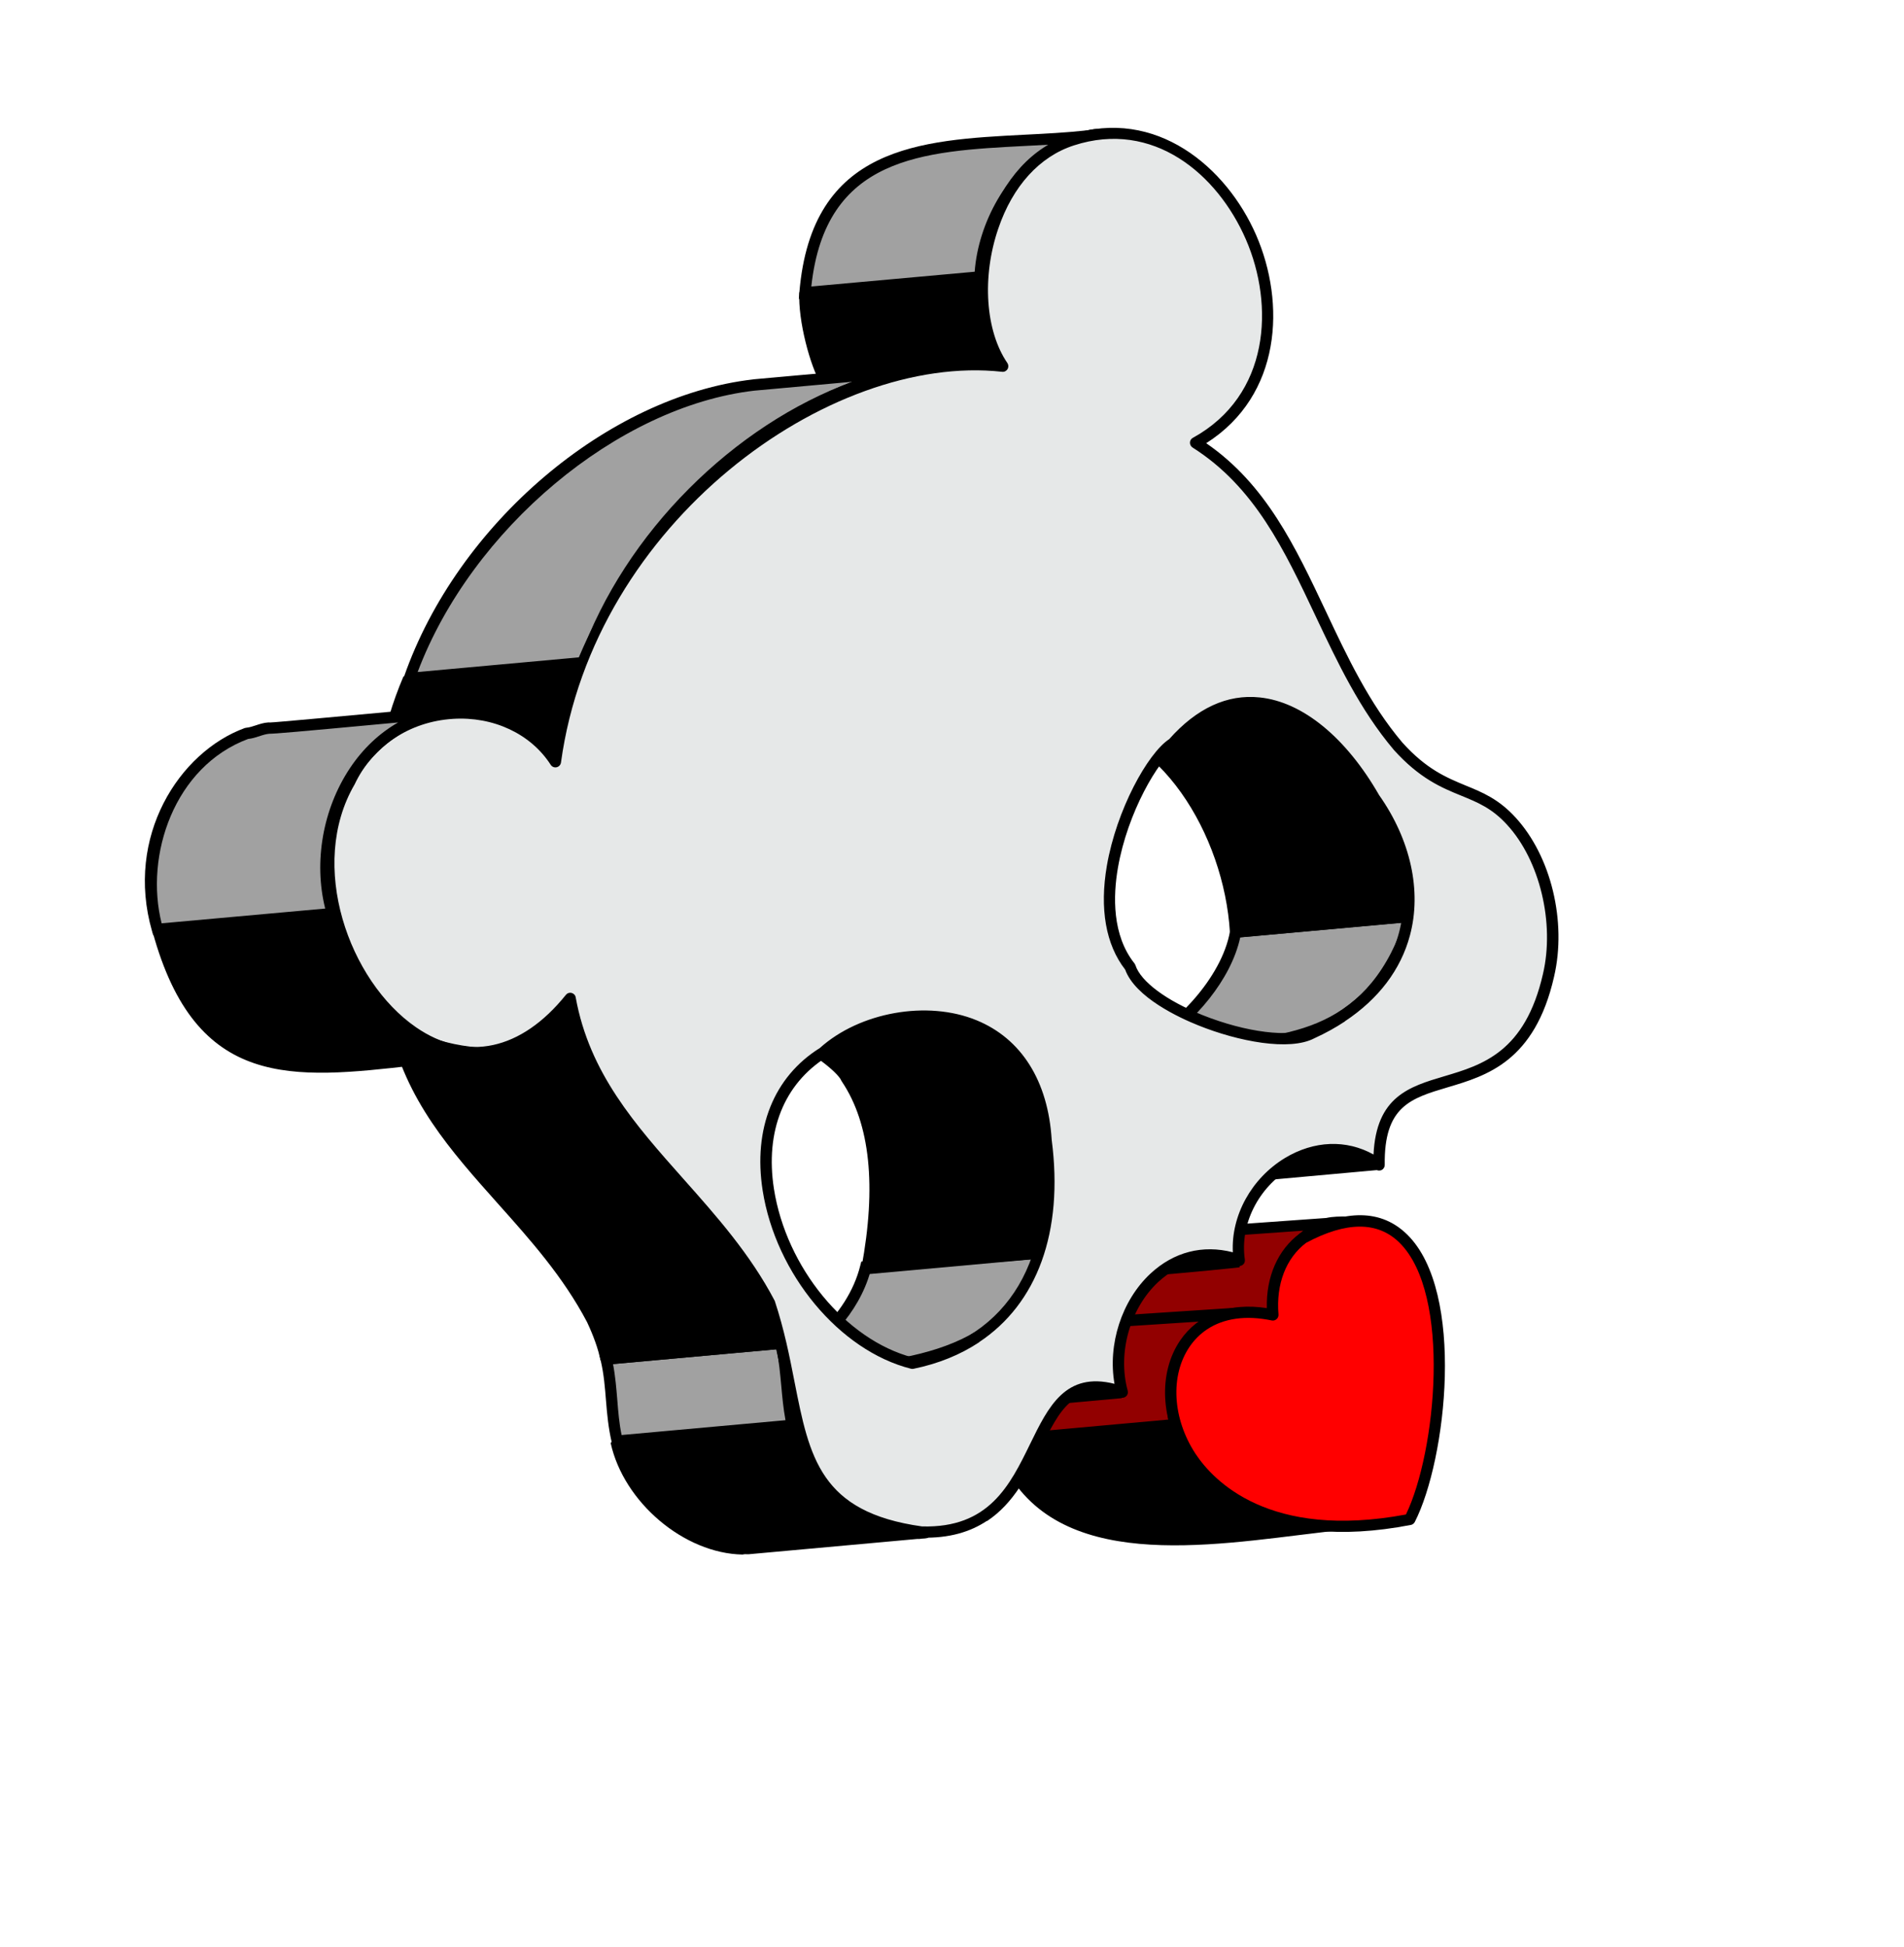
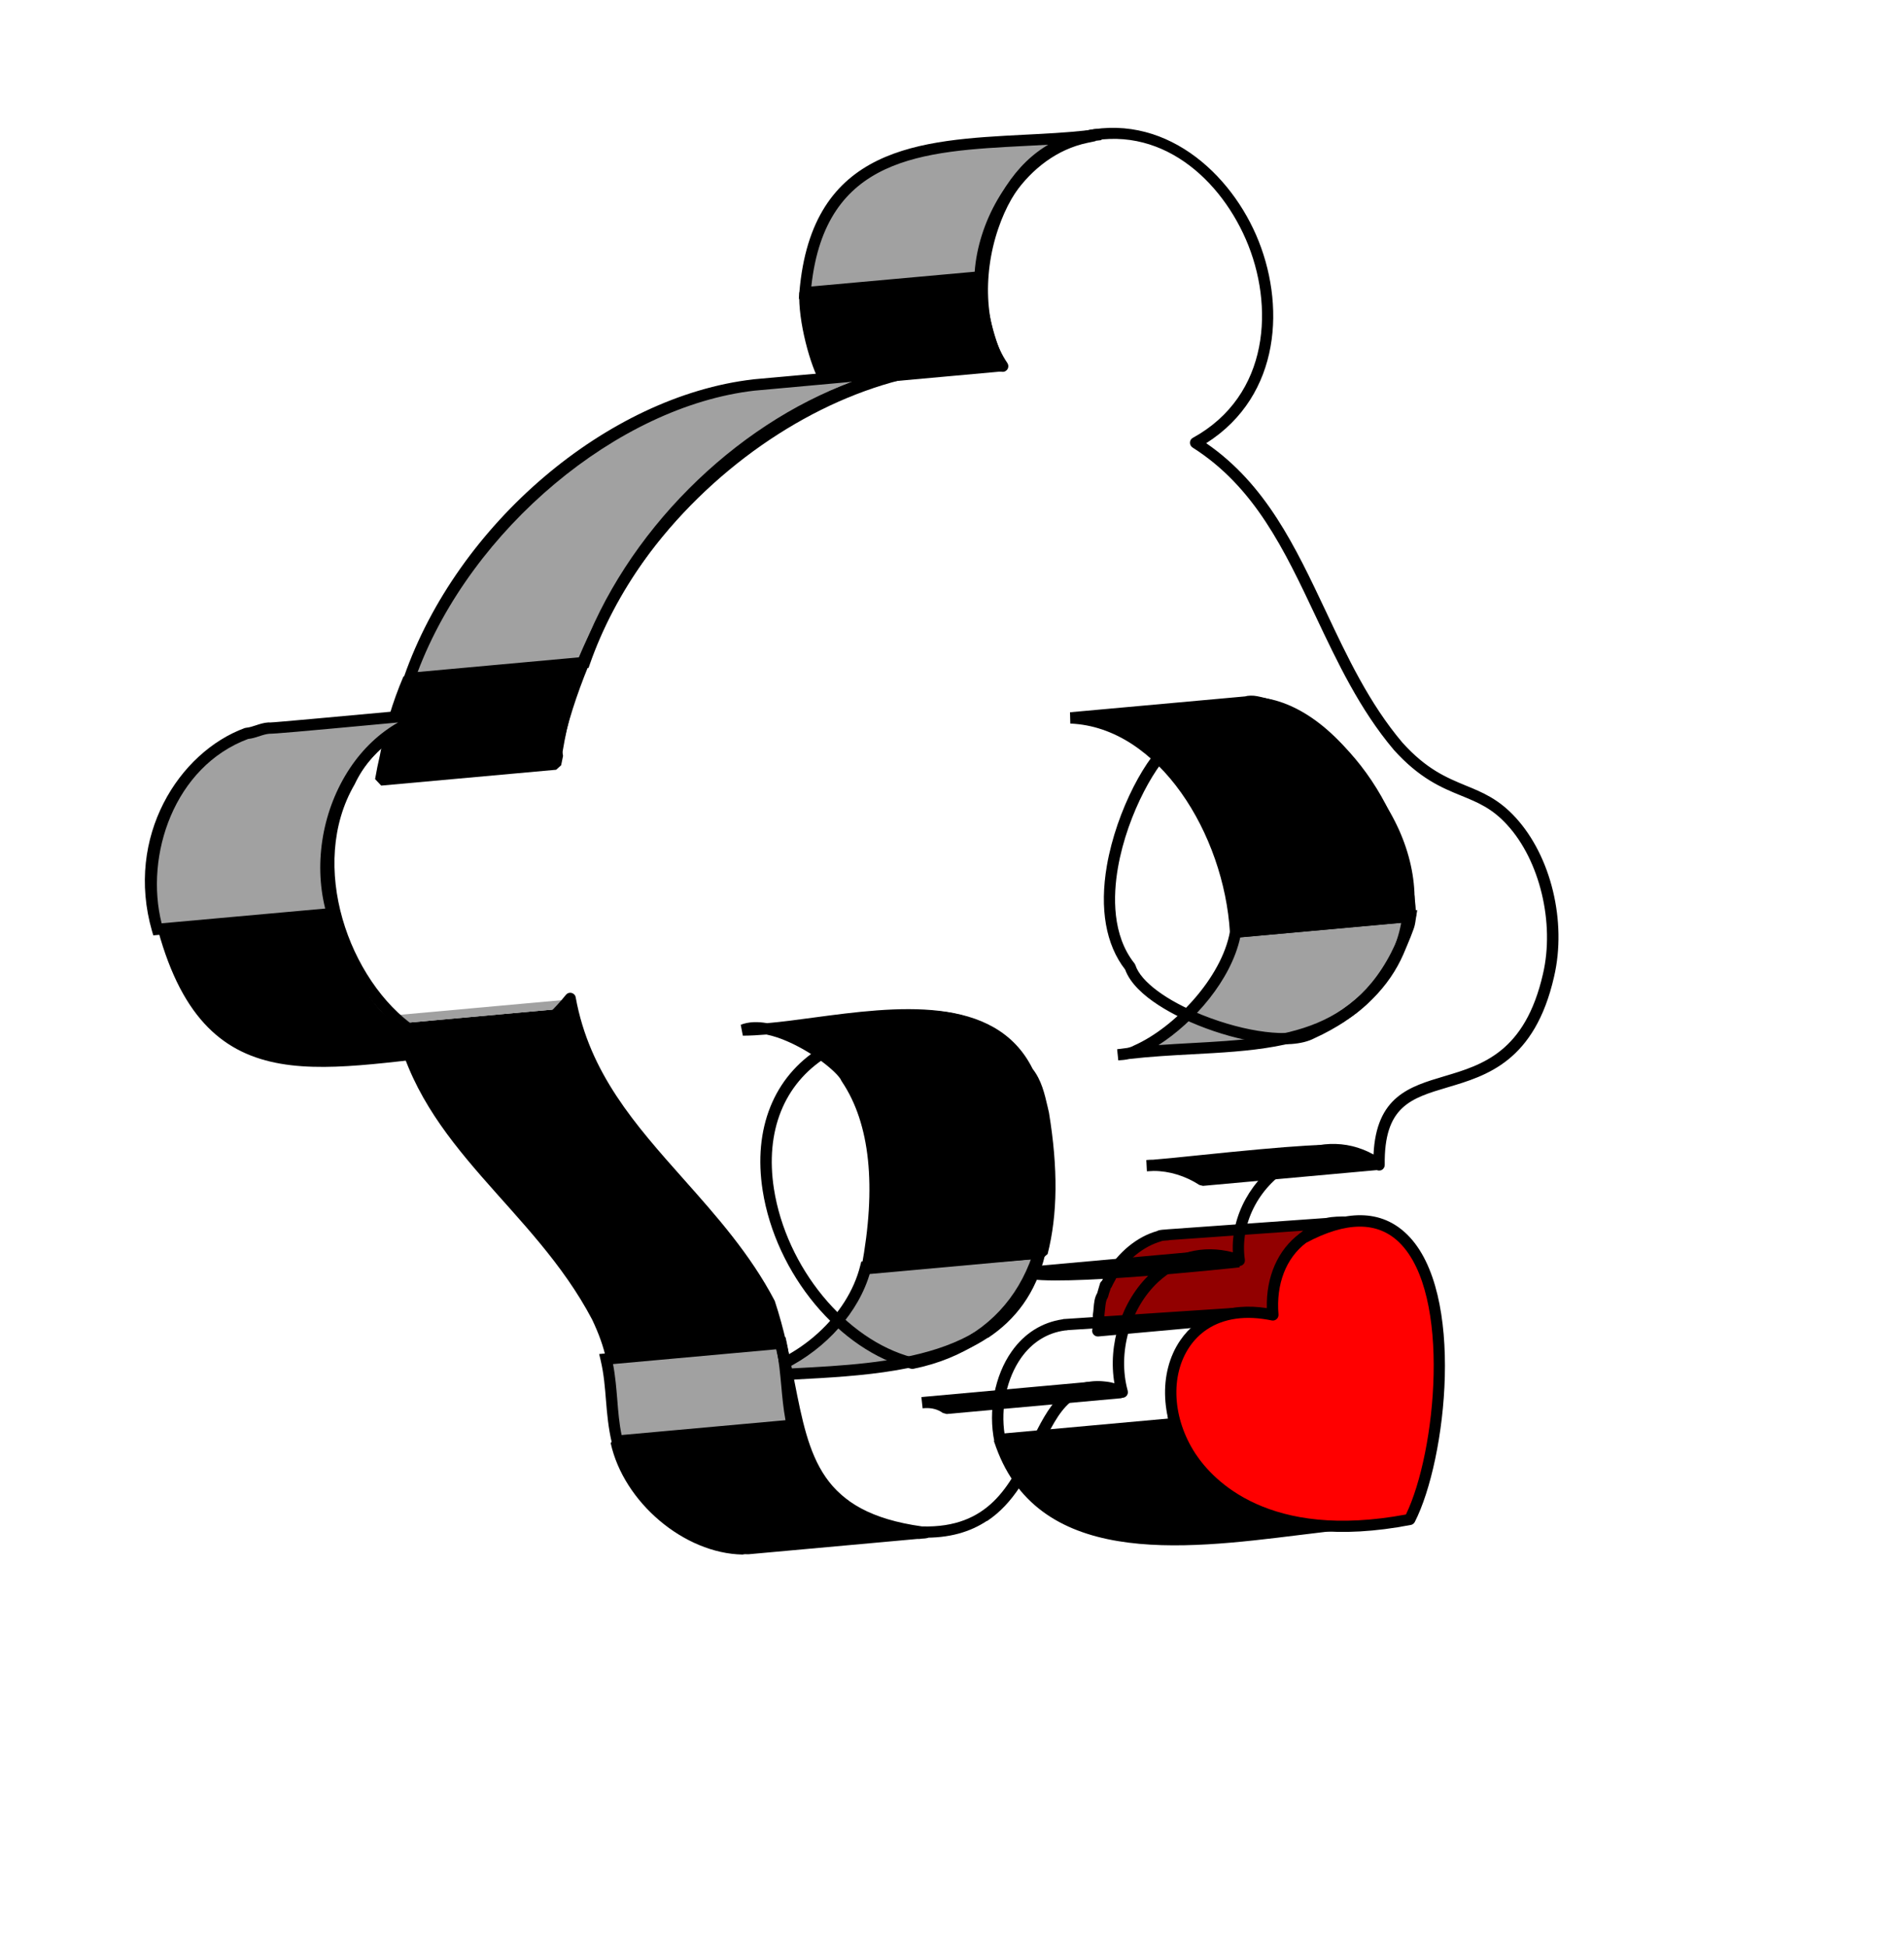
<svg xmlns="http://www.w3.org/2000/svg" width="90" height="92" viewBox="0 0 90 92" fill="none">
  <path d="M62.529 57.892L62.573 57.862C62.906 57.756 63.309 57.745 63.684 57.752L55.279 58.347C55.117 58.383 54.914 58.358 54.761 58.434C53.838 58.694 53.038 59.417 52.552 60.219C52.477 60.396 52.373 60.529 52.299 60.706L52.255 60.736C52.225 60.884 52.15 61.061 52.12 61.209C51.952 61.467 51.989 61.821 51.925 62.17C51.925 62.247 51.971 62.287 51.925 62.362C51.895 62.51 51.939 62.673 51.909 62.821C51.909 62.821 51.939 62.865 51.894 62.895L60.166 62.146C60.188 61.735 60.157 61.333 60.258 60.933C60.309 60.624 60.395 60.311 60.482 60.017L60.526 59.987C60.935 59.089 61.627 58.317 62.529 57.892Z" fill="#920000" />
  <path d="M60.314 62.369C60.278 62.392 60.236 62.407 60.189 62.413L51.917 63.162C51.796 63.172 51.684 63.099 51.641 62.986C51.622 62.929 51.619 62.866 51.639 62.809C51.637 62.797 51.64 62.782 51.646 62.772C51.655 62.727 51.651 62.673 51.65 62.603C51.644 62.517 51.641 62.417 51.662 62.313C51.664 62.306 51.667 62.291 51.668 62.284C51.659 62.251 51.652 62.211 51.654 62.165C51.675 62.023 51.688 61.918 51.693 61.819C51.714 61.581 51.734 61.331 51.864 61.111C51.881 61.041 51.904 60.969 51.926 60.897C51.949 60.824 51.971 60.752 51.987 60.69C51.999 60.63 52.033 60.576 52.084 60.536C52.117 60.47 52.154 60.4 52.189 60.338C52.227 60.269 52.267 60.204 52.302 60.122C52.883 59.155 53.767 58.441 54.685 58.184C54.781 58.127 54.929 58.118 55.057 58.11C55.112 58.106 55.167 58.101 55.214 58.096L62.688 57.562C63.006 57.492 63.35 57.489 63.679 57.494C63.822 57.496 63.937 57.611 63.942 57.755C63.948 57.898 63.835 58.018 63.694 58.028L62.765 58.094C62.737 58.099 62.709 58.105 62.679 58.118L62.666 58.127C62.666 58.127 62.644 58.142 62.635 58.148C61.831 58.528 61.166 59.224 60.763 60.112C60.75 60.141 60.732 60.172 60.708 60.194C60.635 60.441 60.559 60.721 60.515 60.993C60.448 61.269 60.444 61.533 60.441 61.817C60.436 61.936 60.439 62.056 60.429 62.177C60.423 62.264 60.377 62.339 60.311 62.384L60.314 62.369ZM52.185 62.6L59.908 61.902C59.908 61.863 59.911 61.829 59.911 61.791C59.918 61.492 59.923 61.181 60.002 60.867C60.053 60.557 60.144 60.222 60.232 59.94C60.247 59.885 60.276 59.84 60.321 59.804C60.631 59.151 61.072 58.589 61.601 58.162L55.303 58.606C55.266 58.618 55.188 58.625 55.107 58.628C55.021 58.633 54.935 58.639 54.888 58.664C54.05 58.906 53.28 59.532 52.787 60.351C52.762 60.419 52.714 60.502 52.665 60.592C52.628 60.662 52.588 60.727 52.557 60.805C52.543 60.833 52.525 60.864 52.502 60.886C52.487 60.941 52.472 60.996 52.45 61.049C52.427 61.121 52.402 61.189 52.388 61.256C52.378 61.288 52.367 61.321 52.35 61.352C52.272 61.467 52.259 61.649 52.236 61.856C52.227 61.958 52.216 62.068 52.203 62.173C52.217 62.233 52.236 62.33 52.192 62.436C52.191 62.474 52.19 62.52 52.191 62.571C52.194 62.575 52.193 62.582 52.191 62.59L52.185 62.6Z" fill="black" />
  <path d="M65.853 71.881C60.171 71.911 49.66 75.508 47.237 68.032L55.509 67.284C56.724 71.809 61.973 72.322 65.853 71.881Z" fill="black" />
  <path d="M65.884 72.148C65.325 72.212 64.601 72.269 63.796 72.272C63.039 72.345 62.236 72.448 61.412 72.547C55.846 73.236 48.922 74.096 46.986 68.115L47.215 67.766L55.486 67.017L55.77 67.213C56.793 71.034 60.831 71.748 63.767 71.734C64.512 71.662 65.211 71.615 65.854 71.611L65.885 72.141L65.884 72.148ZM47.601 68.271C49.507 73.394 55.59 72.733 61.054 72.055C58.621 71.62 56.186 70.437 55.313 67.567L47.602 68.263L47.601 68.271Z" fill="black" />
-   <path d="M50.416 62.595C50.372 62.624 50.343 62.58 50.298 62.609C47.81 62.941 46.8 65.876 47.266 68.076L55.538 67.327C55.045 65.164 56.121 62.377 58.574 62.069C58.618 62.04 58.648 62.084 58.692 62.055L50.416 62.595Z" fill="#920000" />
  <path d="M55.686 67.55C55.65 67.573 55.609 67.588 55.561 67.594L47.29 68.342C47.157 68.354 47.032 68.263 47.005 68.135C46.699 66.68 47.016 65.004 47.823 63.867C48.423 63.015 49.256 62.495 50.224 62.352C50.281 62.333 50.327 62.335 50.365 62.335C50.374 62.329 50.389 62.332 50.401 62.331L58.552 61.796C58.552 61.796 58.604 61.787 58.626 61.792L58.677 61.79C58.798 61.78 58.906 61.856 58.948 61.969C58.986 62.084 58.942 62.21 58.844 62.275C58.764 62.328 58.683 62.33 58.629 62.327C58.625 62.33 58.62 62.333 58.61 62.327C57.742 62.436 57.002 62.894 56.472 63.649C55.779 64.64 55.521 66.027 55.802 67.261C55.818 67.334 55.801 67.415 55.758 67.476C55.738 67.502 55.714 67.525 55.692 67.539L55.686 67.55ZM47.486 67.79L55.221 67.09C55.011 65.789 55.312 64.38 56.032 63.352C56.287 62.984 56.587 62.683 56.92 62.443L50.478 62.862C50.429 62.875 50.386 62.878 50.352 62.875C50.348 62.878 50.343 62.881 50.336 62.879C49.501 62.991 48.783 63.442 48.265 64.176C47.585 65.139 47.29 66.537 47.489 67.794L47.486 67.79Z" fill="black" />
  <path d="M61.596 58.511C69.379 54.323 68.801 67.583 66.637 71.808C53.335 74.382 52.605 60.568 60.166 62.147C60.049 60.714 60.499 59.328 61.596 58.511Z" fill="#FF0000" />
  <path d="M66.784 72.031C66.753 72.051 66.724 72.064 66.688 72.069C59.803 73.402 56.967 70.361 56.062 68.996C54.849 67.157 54.739 64.888 55.786 63.349C56.64 62.098 58.118 61.547 59.882 61.823C59.844 60.338 60.402 59.066 61.435 58.297C61.444 58.291 61.457 58.283 61.466 58.277C63.604 57.128 65.301 57.149 66.517 58.346C69.278 61.052 68.378 68.99 66.874 71.933C66.85 71.975 66.82 72.007 66.78 72.034L66.784 72.031ZM57.058 62.825C56.738 63.038 56.455 63.315 56.229 63.65C55.303 65.013 55.419 67.042 56.51 68.706C57.35 69.973 59.982 72.784 66.457 71.576C67.885 68.632 68.622 61.154 66.147 58.725C65.12 57.716 63.638 57.72 61.739 58.736C60.789 59.456 60.312 60.687 60.433 62.124C60.439 62.209 60.407 62.288 60.342 62.344C60.277 62.4 60.196 62.422 60.114 62.405C58.896 62.151 57.85 62.301 57.063 62.822L57.058 62.825Z" fill="black" />
  <path d="M60.895 49.056L52.623 49.805C53.005 49.743 60.776 49.071 61.131 49.027C61.013 49.041 60.969 49.071 60.895 49.056Z" fill="#A1A1A1" />
  <path d="M58.407 44.049C58.006 46.369 55.685 48.785 53.733 49.644C53.486 49.783 53.169 49.827 52.845 49.849C58.389 49.079 64.147 50.515 66.574 43.818C66.63 43.672 66.647 43.494 66.679 43.3L58.407 44.049Z" fill="#A1A1A1" />
  <path d="M63.714 48.172C61.651 49.54 59.051 49.683 56.355 49.825C55.379 49.878 54.379 49.933 53.386 50.047C53.208 50.088 53.028 50.105 52.86 50.114L52.806 49.587C52.964 49.565 53.122 49.544 53.283 49.526C53.396 49.503 53.507 49.468 53.599 49.413C55.492 48.581 57.757 46.215 58.142 44.007L58.175 43.806L66.991 43.01L66.919 43.461C66.898 43.622 66.871 43.774 66.815 43.92C66.061 46.008 64.989 47.326 63.709 48.175L63.714 48.172ZM54.762 49.391C55.288 49.355 55.811 49.322 56.324 49.296C60.69 49.056 64.465 48.851 66.318 43.731C66.334 43.688 66.346 43.649 66.355 43.604L58.625 44.301C58.187 46.313 56.46 48.303 54.757 49.394L54.762 49.391Z" fill="black" />
  <path d="M59.381 33.163C59.233 33.133 59.041 33.133 58.878 33.177L50.606 33.925C54.862 34.099 58.125 39.231 58.407 44.049L66.679 43.3C66.479 38.569 63.22 33.914 59.381 33.163Z" fill="black" />
  <path d="M66.701 43.567L58.43 44.316L58.137 44.068C57.863 39.437 54.769 34.365 50.593 34.196L50.578 33.662L58.85 32.913C58.994 32.869 59.226 32.863 59.425 32.903C63.36 33.673 66.731 38.331 66.939 43.288L66.694 43.565L66.701 43.567ZM58.65 43.76L66.396 43.059C66.095 38.503 62.906 34.128 59.324 33.425C59.205 33.401 59.054 33.405 58.945 33.433L52.428 34.029C55.875 35.309 58.314 39.663 58.65 43.76Z" fill="black" />
  <path d="M63.84 54.463C63.114 54.062 55.147 55.088 54.208 55.09C55.099 55.005 56.057 55.273 56.84 55.777L65.111 55.029C64.742 54.761 64.313 54.598 63.84 54.463Z" fill="black" />
  <path d="M65.134 55.295L56.862 56.044L56.694 56.002C56.031 55.571 55.255 55.337 54.527 55.34C54.386 55.349 54.281 55.355 54.212 55.356L54.185 54.824C54.291 54.811 54.399 54.809 54.507 54.808C54.945 54.774 55.727 54.697 56.6 54.605C61.009 54.151 63.383 53.967 63.941 54.211C64.335 54.321 64.839 54.492 65.274 54.812L65.141 55.296L65.134 55.295ZM56.902 55.505L64.166 54.849C64.043 54.808 63.91 54.762 63.768 54.722L63.715 54.7C63.232 54.463 58.787 54.921 56.653 55.139C56.523 55.155 56.401 55.165 56.276 55.178C56.492 55.272 56.704 55.38 56.91 55.507L56.902 55.505Z" fill="black" />
  <path d="M56.801 59.387L48.529 60.135C49.656 60.521 57.241 59.78 58.561 59.628C57.955 59.389 57.393 59.314 56.801 59.387Z" fill="black" />
  <path d="M58.591 59.895C58.504 59.909 49.775 60.846 48.443 60.391L48.505 59.876L56.772 59.131C57.411 59.052 58.01 59.135 58.659 59.39L58.59 59.903L58.591 59.895Z" fill="black" />
-   <path d="M51.859 65.543L43.588 66.292C43.943 66.249 44.357 66.294 44.726 66.561L52.998 65.812C52.658 65.59 52.244 65.544 51.859 65.543Z" fill="black" />
  <path d="M53.021 66.079L44.749 66.827L44.571 66.78C44.336 66.609 44.055 66.533 43.732 66.548L43.611 66.558L43.553 66.027C43.6 66.021 43.643 66.018 43.691 66.013L51.86 65.274C52.237 65.273 52.723 65.31 53.144 65.588L53.021 66.079Z" fill="black" />
  <path d="M38.051 13.834C37.985 15.114 38.553 17.226 39.047 18.038L47.319 17.29C46.825 16.478 46.259 14.37 46.323 13.086L38.051 13.834Z" fill="black" />
  <path d="M47.342 17.556L39.07 18.305L38.819 18.177C38.296 17.32 37.714 15.14 37.785 13.819L38.029 13.568L46.3 12.819L46.59 13.101C46.526 14.308 47.07 16.373 47.547 17.151L47.342 17.556ZM39.193 17.756L46.896 17.058C46.471 16.136 46.07 14.527 46.049 13.376L38.31 14.079C38.319 15.231 38.767 16.95 39.193 17.756Z" fill="black" />
  <path d="M51.444 6.426C51.606 6.382 51.843 6.353 52.035 6.353C46.086 7.149 38.751 5.517 38.051 13.834L46.323 13.085C46.435 10.195 48.437 7.094 51.355 6.485C51.325 6.44 51.399 6.455 51.444 6.426Z" fill="#A1A1A1" />
  <path d="M46.581 13.33L37.76 14.129L37.786 13.811C38.369 6.891 43.484 6.622 48.434 6.367C49.406 6.318 50.398 6.268 51.358 6.163L51.362 6.16C51.362 6.16 51.389 6.161 51.401 6.16C51.583 6.116 51.832 6.085 52.031 6.087L52.066 6.622C51.971 6.633 51.876 6.645 51.781 6.656L51.79 6.67L51.408 6.75C48.519 7.354 46.69 10.455 46.589 13.101L46.58 13.338L46.581 13.33ZM38.349 13.54L46.072 12.842C46.24 10.567 47.577 8.037 49.702 6.832C49.29 6.856 48.874 6.875 48.465 6.897C43.608 7.148 39.018 7.388 38.351 13.533L38.349 13.54Z" fill="black" />
  <path d="M43.856 17.472L35.584 18.221C35.75 18.258 43.856 17.472 44.048 17.473C44.019 17.428 43.93 17.487 43.856 17.472Z" fill="#A1A1A1" />
  <path d="M44.093 17.443L35.821 18.192C35.983 18.213 44.498 17.379 44.922 17.342C44.685 17.371 44.374 17.385 44.093 17.443Z" fill="#A1A1A1" />
  <path d="M43.222 64.486L34.95 65.235C35.076 65.145 43.219 64.482 43.385 64.442C43.34 64.472 43.266 64.457 43.222 64.486Z" fill="#A1A1A1" />
  <path d="M40.926 59.865C40.295 62.427 37.797 64.557 35.173 65.088C39.963 64.638 47.681 65.332 49.138 59.22L40.926 59.865Z" fill="#A1A1A1" />
  <path d="M46.696 63.22C44.238 64.85 40.66 65.033 37.575 65.197C36.728 65.241 35.93 65.283 35.196 65.354L35.118 64.83C37.742 64.299 40.079 62.187 40.665 59.808L40.714 59.622L49.485 58.932L49.402 59.288C48.964 61.128 47.987 62.377 46.702 63.229L46.696 63.22ZM37.133 64.684C37.269 64.677 37.405 64.67 37.549 64.665C41.959 64.434 47.42 64.148 48.783 59.513L41.137 60.115C40.603 62.012 39.054 63.73 37.136 64.689L37.133 64.684Z" fill="black" />
  <path d="M49.316 52.637C49.145 51.906 49.03 51.24 48.567 50.638C46.333 46.129 39.024 48.678 35.109 48.681C36.673 48.067 39.769 50.283 40.03 50.986C41.713 53.505 41.519 57.084 40.984 59.954L49.256 59.205C49.794 57.101 49.671 54.802 49.316 52.637Z" fill="black" />
  <path d="M49.279 59.471L41.007 60.22L40.721 59.904C41.437 56.063 41.127 53.113 39.807 51.134L39.772 51.08C39.671 50.783 38.618 49.842 37.288 49.246C36.904 49.072 36.547 48.957 36.229 48.892C35.834 48.924 35.464 48.945 35.113 48.947L35.014 48.431C35.394 48.281 35.829 48.28 36.257 48.355C36.946 48.295 37.693 48.196 38.473 48.089C42.29 47.58 47.043 46.95 48.811 50.514C49.233 51.054 49.375 51.683 49.527 52.337L49.584 52.587C50.017 55.218 49.994 57.404 49.52 59.266L49.287 59.465L49.279 59.471ZM41.306 59.657L49.04 58.957C49.456 57.21 49.456 55.155 49.051 52.691L48.997 52.464C48.851 51.838 48.726 51.293 48.349 50.801C46.725 47.532 42.371 48.109 38.534 48.624C38.182 48.672 37.834 48.717 37.495 48.756C37.495 48.756 37.495 48.756 37.498 48.761C38.719 49.308 40.015 50.298 40.259 50.86C41.609 52.896 41.957 55.852 41.298 59.656L41.306 59.657Z" fill="black" />
  <path d="M35.63 18.192C28.577 19.003 21.7 25.329 19.351 32.058L27.623 31.309C29.962 24.587 36.838 18.248 43.901 17.443L35.63 18.192Z" fill="#A1A1A1" />
  <path d="M27.817 31.564L18.961 32.367L19.099 31.976C21.618 24.762 28.713 18.726 35.597 17.931L35.602 17.928L43.877 17.184L43.934 17.715C37.34 18.465 30.288 24.479 27.877 31.403L27.82 31.568L27.817 31.564ZM19.742 31.76L27.427 31.061C29.542 25.159 34.709 20.076 40.297 18.041L35.655 18.463C29.193 19.208 22.288 25.01 19.742 31.76Z" fill="black" />
  <path d="M26.298 35.388C26.602 33.983 27.03 32.689 27.581 31.338L19.309 32.087C18.794 33.298 18.442 34.505 18.22 35.753C18.147 36.077 18.054 36.535 17.995 36.862L26.267 36.113C26.296 35.972 26.328 35.81 26.357 35.669C26.268 35.536 26.283 35.462 26.298 35.388Z" fill="black" />
  <path d="M26.289 36.379L18.018 37.128L17.73 36.82C17.785 36.488 17.88 36.023 17.958 35.696C18.186 34.418 18.548 33.199 19.063 31.987L19.284 31.828L27.555 31.079L27.824 31.445C27.234 32.892 26.83 34.165 26.555 35.448C26.553 35.455 26.55 35.47 26.549 35.478C26.549 35.478 26.558 35.491 26.578 35.522L26.615 35.722L26.525 36.166L26.289 36.379ZM18.316 36.565L26.039 35.867L26.07 35.712C25.998 35.555 26.011 35.438 26.032 35.334C26.286 34.135 26.648 32.954 27.161 31.642L19.481 32.337C19.018 33.463 18.684 34.6 18.468 35.799C18.414 36.027 18.357 36.308 18.309 36.564L18.316 36.565Z" fill="black" />
  <path d="M28.652 64.228C28.968 65.593 28.851 66.797 29.175 68.105L37.447 67.357C37.163 66.002 37.222 64.856 36.924 63.48L28.652 64.228Z" fill="#A1A1A1" />
  <path d="M37.767 67.599L28.97 68.395L28.918 68.173C28.756 67.493 28.697 66.835 28.645 66.197C28.596 65.583 28.548 64.95 28.393 64.291L28.322 63.992L37.131 63.194L37.181 63.424C37.336 64.14 37.395 64.799 37.454 65.438C37.511 66.066 37.565 66.657 37.704 67.301L37.764 67.594L37.767 67.599ZM29.382 67.82L37.129 67.119C37.025 66.548 36.976 66.011 36.929 65.486C36.878 64.937 36.825 64.364 36.711 63.767L28.977 64.467C29.089 65.052 29.133 65.611 29.178 66.151C29.224 66.722 29.265 67.258 29.382 67.82Z" fill="black" />
  <path d="M43.454 72.46C40.901 72.413 38.023 70.148 37.475 67.401L29.13 68.135C29.741 70.891 32.514 73.142 35.109 73.194C35.153 73.165 35.301 73.195 35.538 73.166L43.809 72.417C43.647 72.461 43.499 72.431 43.454 72.46Z" fill="black" />
  <path d="M43.88 72.677C43.761 72.711 43.653 72.713 43.579 72.717L43.449 72.733C43.449 72.733 43.396 72.73 43.365 72.731L35.559 73.439C35.437 73.457 35.328 73.458 35.249 73.453C35.218 73.455 35.195 73.45 35.179 73.455L35.099 73.469C32.339 73.418 29.484 71.004 28.866 68.201L29.105 67.876L37.451 67.142L37.734 67.357C38.233 69.856 40.843 72.093 43.35 72.197L43.785 72.158L43.88 72.677ZM35.066 72.928C35.127 72.913 35.185 72.913 35.25 72.915C35.315 72.917 35.399 72.918 35.503 72.901L41.583 72.351C39.561 71.579 37.773 69.732 37.263 67.689L29.462 68.375C30.157 70.813 32.645 72.857 35.062 72.931L35.066 72.928Z" fill="black" />
  <path d="M27.989 62.362C28.313 63.043 28.533 63.665 28.65 64.228L36.922 63.479C35.136 57.137 28.178 54.076 26.931 47.639L18.659 48.388C19.95 54.291 25.199 57.063 27.989 62.362Z" fill="black" />
-   <path d="M36.944 63.745L28.673 64.494L28.385 64.282C28.274 63.748 28.058 63.142 27.749 62.483C26.618 60.334 25.056 58.585 23.544 56.894C21.295 54.372 19.168 51.993 18.397 48.447L18.632 48.125L26.903 47.376L27.187 47.592C27.822 50.857 29.926 53.199 32.152 55.678C34.19 57.95 36.293 60.292 37.175 63.407L36.944 63.745ZM28.858 63.943L36.573 63.243C35.679 60.399 33.689 58.179 31.761 56.034C29.632 53.663 27.434 51.217 26.718 47.928L18.991 48.629C19.788 51.877 21.811 54.145 23.947 56.537C25.481 58.252 27.064 60.031 28.226 62.237L28.232 62.246C28.52 62.855 28.729 63.42 28.858 63.943Z" fill="black" />
  <path d="M26.931 47.64L18.66 48.388C18.645 48.27 18.601 48.107 18.587 47.989L26.858 47.24C26.873 47.358 26.887 47.477 26.931 47.64Z" fill="#A1A1A1" />
-   <path d="M50.676 6.616C58.3 4.127 63.799 16.89 56.514 20.921C61.596 24.137 62.209 30.669 66.079 35.251C68.277 37.697 69.803 37.006 71.44 38.8C73.049 40.55 73.781 43.584 73.198 46.083C71.492 53.569 65.103 48.903 65.186 55.043C62.177 52.859 58.068 56.044 58.577 59.553C54.867 58.244 52.123 62.406 53.044 65.783C48.017 64.041 50.078 72.594 43.544 72.401C36.904 71.479 38.121 66.896 36.381 61.599C33.543 56.179 28.055 53.308 26.949 47.181C20.762 54.867 12.733 43.423 16.515 36.947C18.418 32.915 24.112 32.652 26.252 35.995C27.551 26.506 37.385 16.203 47.395 17.304C45.378 14.359 46.579 7.937 50.676 6.616ZM49.449 53.894C49.03 46.921 41.951 47.007 38.896 49.755C33.353 53.219 37.19 62.925 43.12 64.426C48.148 63.39 50.149 59.216 49.449 53.894ZM64.963 37.719C62.673 33.714 58.825 31.299 55.443 35.136C53.973 36.046 50.853 42.48 53.419 45.693C54.109 47.777 60.146 49.816 62.021 48.822C67.352 46.369 67.607 41.444 64.963 37.719Z" fill="#E6E8E8" />
  <path d="M46.652 71.876C45.874 72.392 44.874 72.709 43.536 72.669C38.321 71.947 37.749 69.057 37.027 65.401C36.792 64.206 36.552 62.976 36.125 61.685C35.015 59.567 33.438 57.797 31.914 56.087C29.684 53.584 27.579 51.211 26.794 47.776C24.556 50.271 21.869 50.716 19.352 48.986C15.995 46.674 13.922 40.855 16.283 36.819C17.208 34.855 19.112 33.586 21.363 33.438C23.235 33.317 24.987 34.03 26.086 35.33C27.697 26.166 37.032 16.29 46.895 16.995C46.02 15.328 45.922 12.853 46.679 10.636C47.424 8.459 48.812 6.943 50.59 6.372C54.637 5.052 57.978 7.899 59.375 11.107C60.773 14.315 60.584 18.683 57.016 20.946C59.843 22.893 61.22 25.819 62.68 28.909C63.684 31.04 64.723 33.244 66.288 35.093C67.428 36.359 68.37 36.746 69.278 37.123C70.085 37.452 70.845 37.767 71.639 38.636C73.316 40.462 74.067 43.554 73.459 46.159C72.546 50.169 70.266 50.842 68.432 51.386C66.684 51.906 65.418 52.284 65.454 55.051C65.457 55.151 65.403 55.245 65.313 55.292C65.222 55.339 65.113 55.328 65.032 55.273C63.85 54.418 62.352 54.388 61.018 55.195C59.471 56.125 58.599 57.868 58.843 59.53C58.855 59.625 58.821 59.718 58.748 59.773C58.678 59.832 58.575 59.849 58.489 59.816C57.128 59.337 55.794 59.613 54.746 60.59C53.413 61.832 52.816 63.943 53.305 65.724C53.332 65.822 53.303 65.924 53.232 65.99C53.161 66.056 53.056 66.081 52.963 66.047C50.747 65.283 50.091 66.62 49.189 68.473C48.604 69.667 47.929 71.042 46.658 71.885L46.652 71.876ZM26.804 46.963C26.867 46.922 26.942 46.91 27.016 46.925C27.118 46.953 27.195 47.03 27.212 47.134C27.86 50.717 30.026 53.153 32.317 55.73C33.859 57.466 35.458 59.26 36.621 61.478C37.072 62.843 37.319 64.094 37.555 65.3C38.261 68.883 38.772 71.469 43.581 72.139C46.746 72.23 47.739 70.195 48.7 68.227C49.555 66.477 50.368 64.817 52.682 65.401C52.353 63.545 53.019 61.46 54.38 60.192C55.484 59.165 56.852 58.815 58.275 59.184C58.189 57.443 59.156 55.688 60.74 54.727C62.112 53.9 63.643 53.845 64.925 54.563C65.054 51.822 66.618 51.354 68.277 50.862C70.062 50.331 72.089 49.73 72.935 46.026C73.496 43.619 72.783 40.661 71.241 38.983C70.53 38.2 69.855 37.925 69.073 37.605C68.152 37.23 67.105 36.798 65.88 35.434C64.269 33.526 63.214 31.288 62.193 29.13C60.709 25.985 59.307 23.011 56.371 21.15C56.292 21.1 56.245 21.009 56.248 20.918C56.249 20.822 56.301 20.736 56.386 20.692C60.034 18.683 60.24 14.418 58.891 11.313C57.546 8.223 54.511 5.654 50.762 6.872C49.144 7.395 47.873 8.788 47.187 10.804C46.405 13.089 46.58 15.642 47.617 17.156C47.676 17.245 47.677 17.353 47.628 17.443C47.571 17.532 47.472 17.585 47.367 17.571C39.191 16.669 28.069 24.71 26.517 36.037C26.501 36.149 26.418 36.236 26.313 36.261C26.201 36.285 26.094 36.24 26.032 36.147C25.094 34.683 23.319 33.85 21.404 33.974C19.349 34.108 17.614 35.265 16.763 37.07C14.535 40.891 16.496 46.368 19.664 48.549C22.058 50.2 24.638 49.641 26.747 47.02C26.763 46.997 26.785 46.982 26.807 46.967L26.804 46.963ZM46.284 63.436C45.399 64.022 44.358 64.45 43.174 64.691C43.134 64.698 43.096 64.698 43.056 64.686C39.68 63.833 36.67 60.21 36.05 56.263C35.591 53.342 36.576 50.89 38.753 49.53C40.632 47.836 43.827 47.26 46.157 48.217C48.283 49.086 49.543 51.092 49.712 53.867C50.282 58.231 49.024 61.612 46.281 63.431L46.284 63.436ZM43.128 64.159C47.705 63.185 49.909 59.464 49.186 53.933C49.183 53.929 49.185 53.922 49.186 53.914C48.99 50.626 47.325 49.273 45.961 48.712C43.808 47.829 40.852 48.362 39.079 49.954C37.046 51.231 36.163 53.481 36.582 56.179C37.163 59.902 39.973 63.319 43.13 64.151L43.128 64.159ZM63.576 48.271C63.136 48.562 62.654 48.83 62.133 49.067C60.952 49.69 58.52 49.217 56.641 48.459C55.755 48.106 53.661 47.139 53.185 45.823C52.269 44.645 51.97 42.948 52.321 40.911C52.777 38.279 54.241 35.612 55.264 34.934L55.268 34.931C56.569 33.467 58.009 32.8 59.543 32.961C61.567 33.167 63.624 34.85 65.188 37.576C66.677 39.686 67.211 42.103 66.647 44.206C66.214 45.83 65.16 47.214 63.573 48.266L63.576 48.271ZM55.557 35.386C54.766 35.91 53.299 38.38 52.843 41.013C52.613 42.336 52.563 44.2 53.628 45.535C53.645 45.562 53.663 45.589 53.672 45.621C53.927 46.393 55.138 47.292 56.836 47.971C58.894 48.796 61.019 49.057 61.893 48.599C64.159 47.557 65.614 45.997 66.129 44.081C66.652 42.128 66.147 39.871 64.741 37.885C64.735 37.876 64.732 37.872 64.726 37.863C63.249 35.278 61.338 33.69 59.483 33.499C58.118 33.361 56.828 33.973 55.636 35.321C55.616 35.34 55.601 35.356 55.575 35.374C55.566 35.38 55.557 35.386 55.548 35.392L55.557 35.386Z" fill="black" />
  <path d="M22.65 49.774C15.514 50.314 9.811 52.495 7.471 43.967L15.743 43.218C16.851 46.471 17.863 49.358 22.65 49.774Z" fill="black" />
-   <path d="M22.669 50.043C21.614 50.122 20.59 50.238 19.597 50.352C13.823 51.007 9.262 51.522 7.214 44.041L7.447 43.708L15.719 42.959L15.998 43.139C17.092 46.343 18.032 49.112 22.677 49.514L22.672 50.048L22.669 50.043ZM7.816 44.206C9.783 50.927 13.888 50.458 19.54 49.821C19.914 49.778 20.3 49.733 20.685 49.695C17.412 48.736 16.474 46.202 15.558 43.508L7.816 44.206Z" fill="black" />
  <path d="M21.182 33.66C20.989 33.659 12.883 34.445 12.718 34.408C12.351 34.433 12.031 34.626 11.667 34.657C8.054 35.983 6.413 40.342 7.442 43.922L15.714 43.173C14.534 39.213 16.825 34.116 21.182 33.66Z" fill="#A1A1A1" />
  <path d="M16.062 43.41L7.246 44.206L7.184 43.997C5.905 39.539 8.461 35.547 11.571 34.407L11.639 34.394C11.784 34.381 11.932 34.334 12.089 34.281C12.278 34.219 12.472 34.154 12.694 34.142L12.767 34.145C12.971 34.144 16.317 33.833 18.532 33.631C20.39 33.461 21.1 33.393 21.177 33.394L21.204 33.926C19.51 34.102 18.013 35.05 16.981 36.592C15.721 38.484 15.331 40.976 15.963 43.097L16.055 43.408L16.062 43.41ZM7.642 43.636L15.372 42.939C14.821 40.738 15.257 38.228 16.544 36.299C17.163 35.37 17.946 34.64 18.82 34.144C18.742 34.151 18.663 34.158 18.585 34.165C13.992 34.593 12.986 34.678 12.736 34.677C12.583 34.689 12.424 34.737 12.262 34.793C12.093 34.847 11.92 34.905 11.728 34.923C8.239 36.225 6.828 40.419 7.641 43.643L7.642 43.636Z" fill="black" />
</svg>